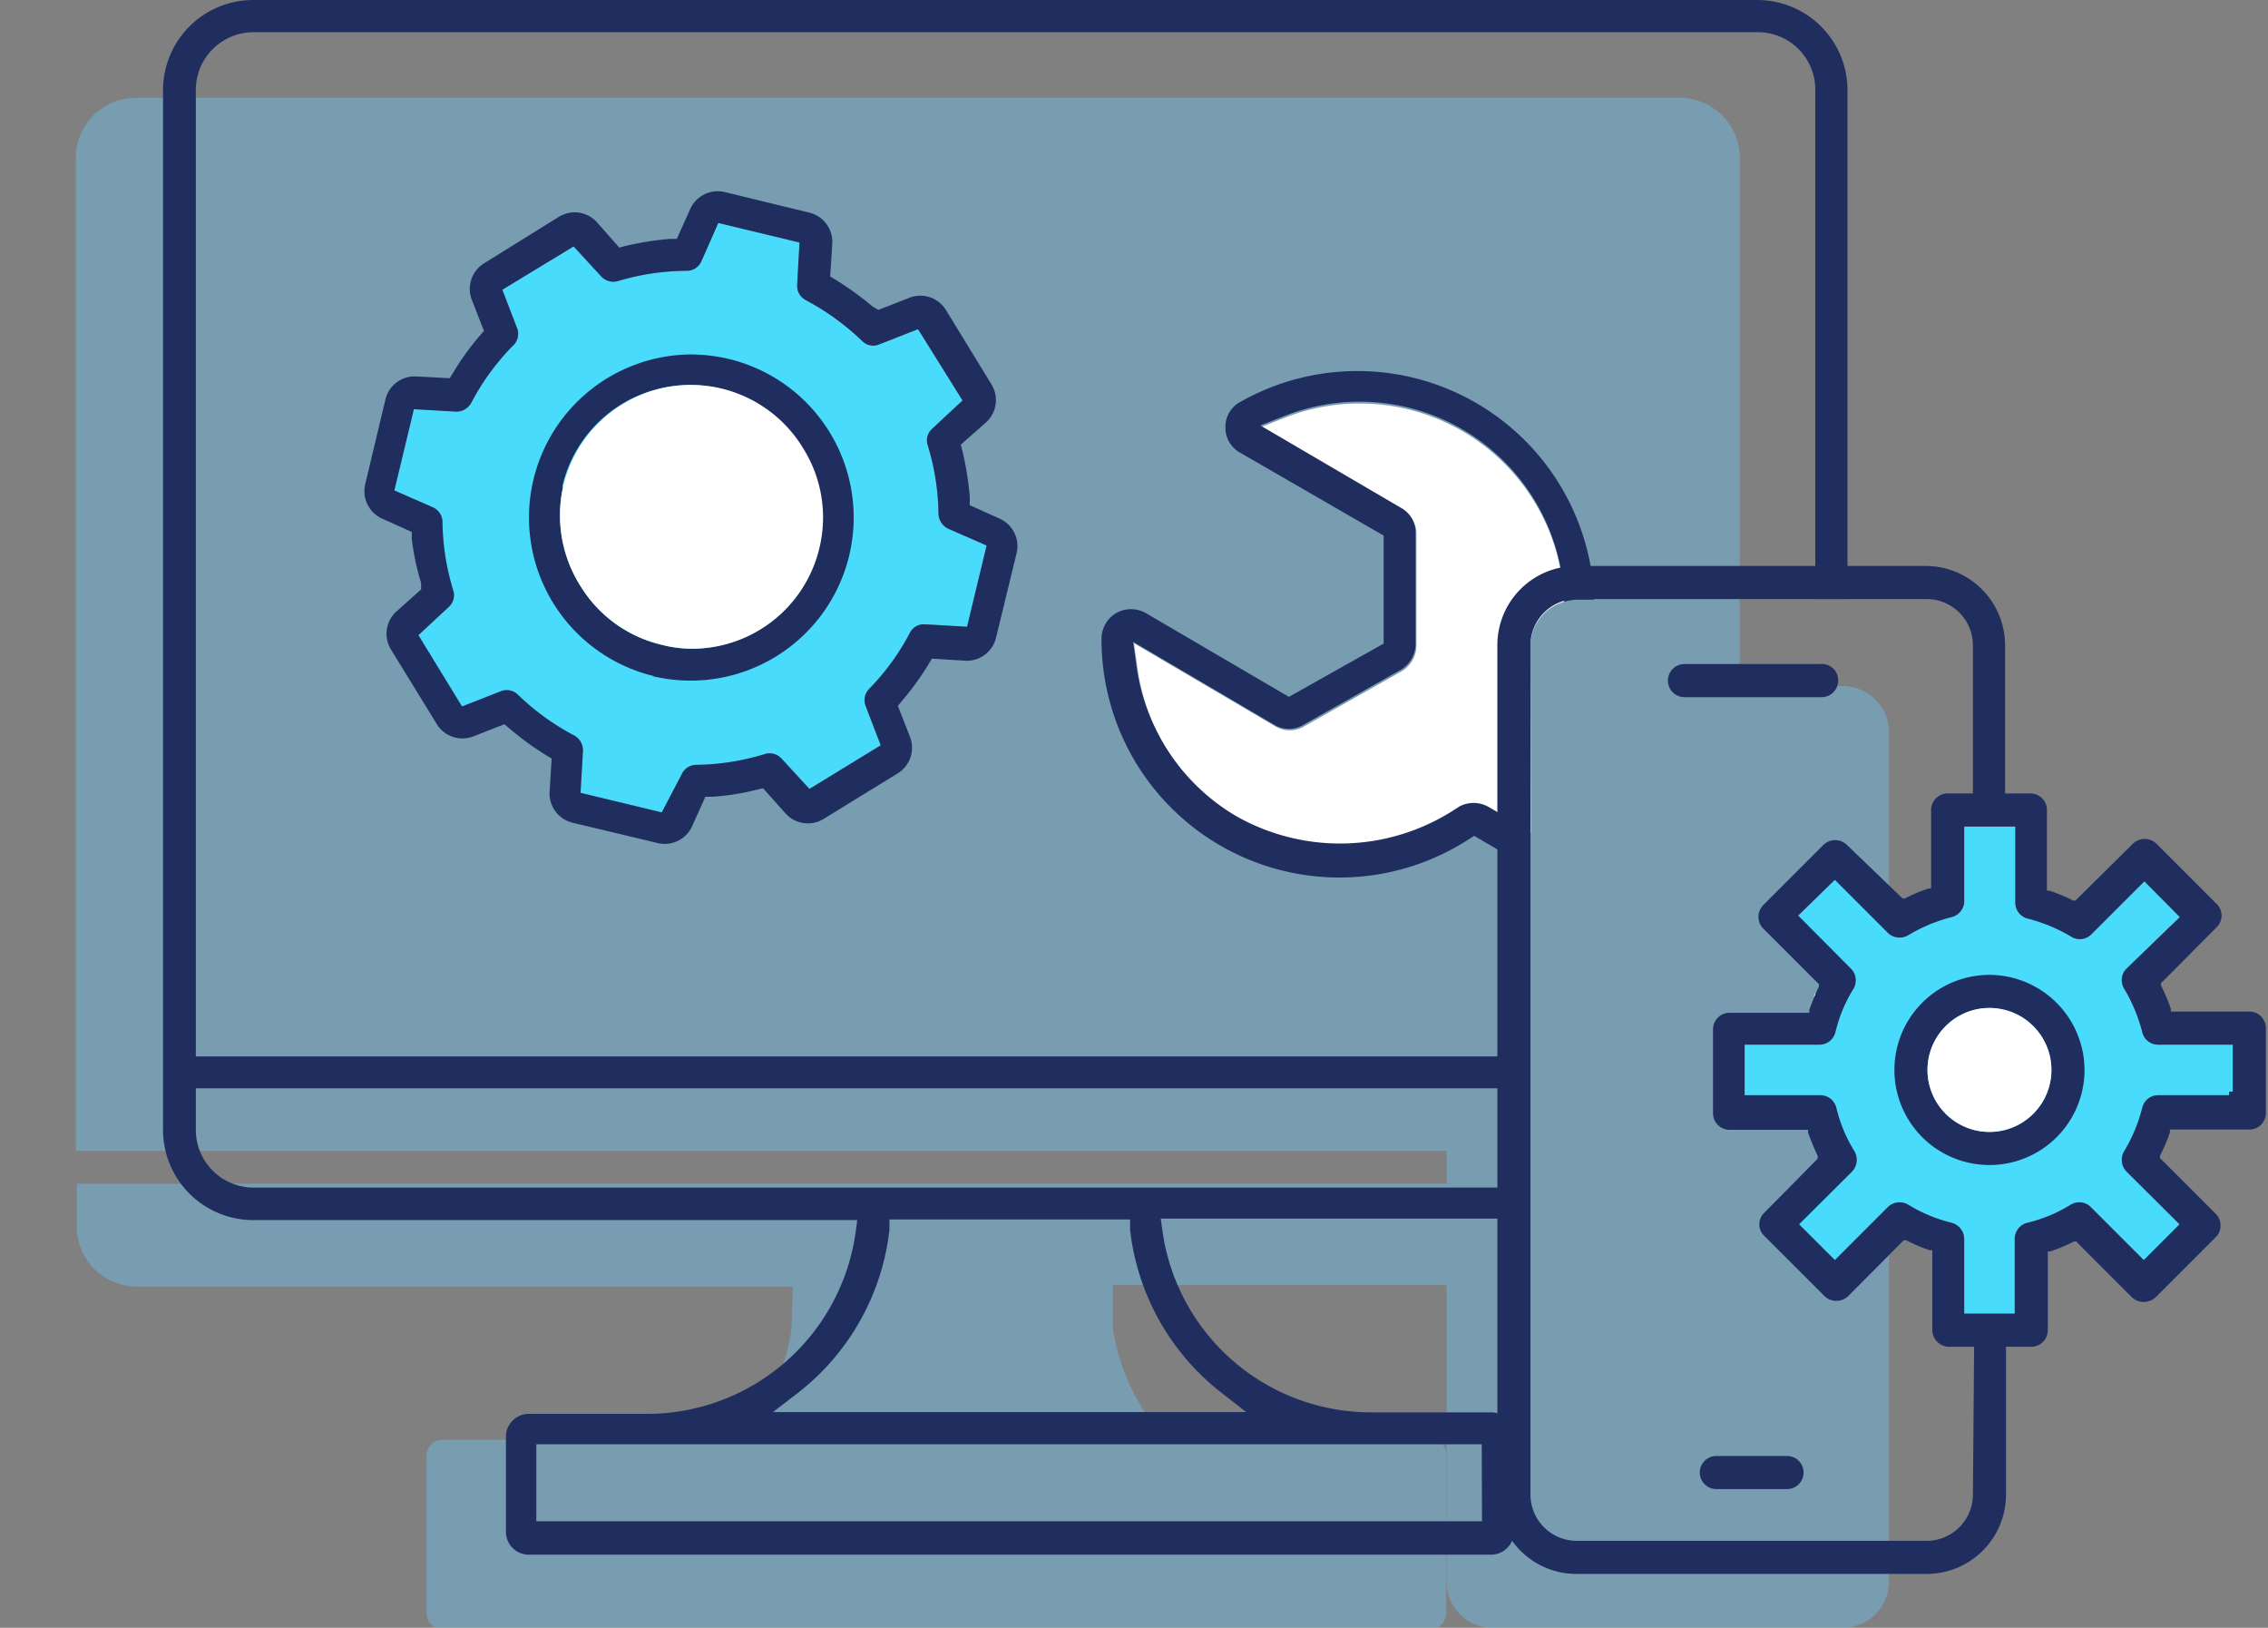
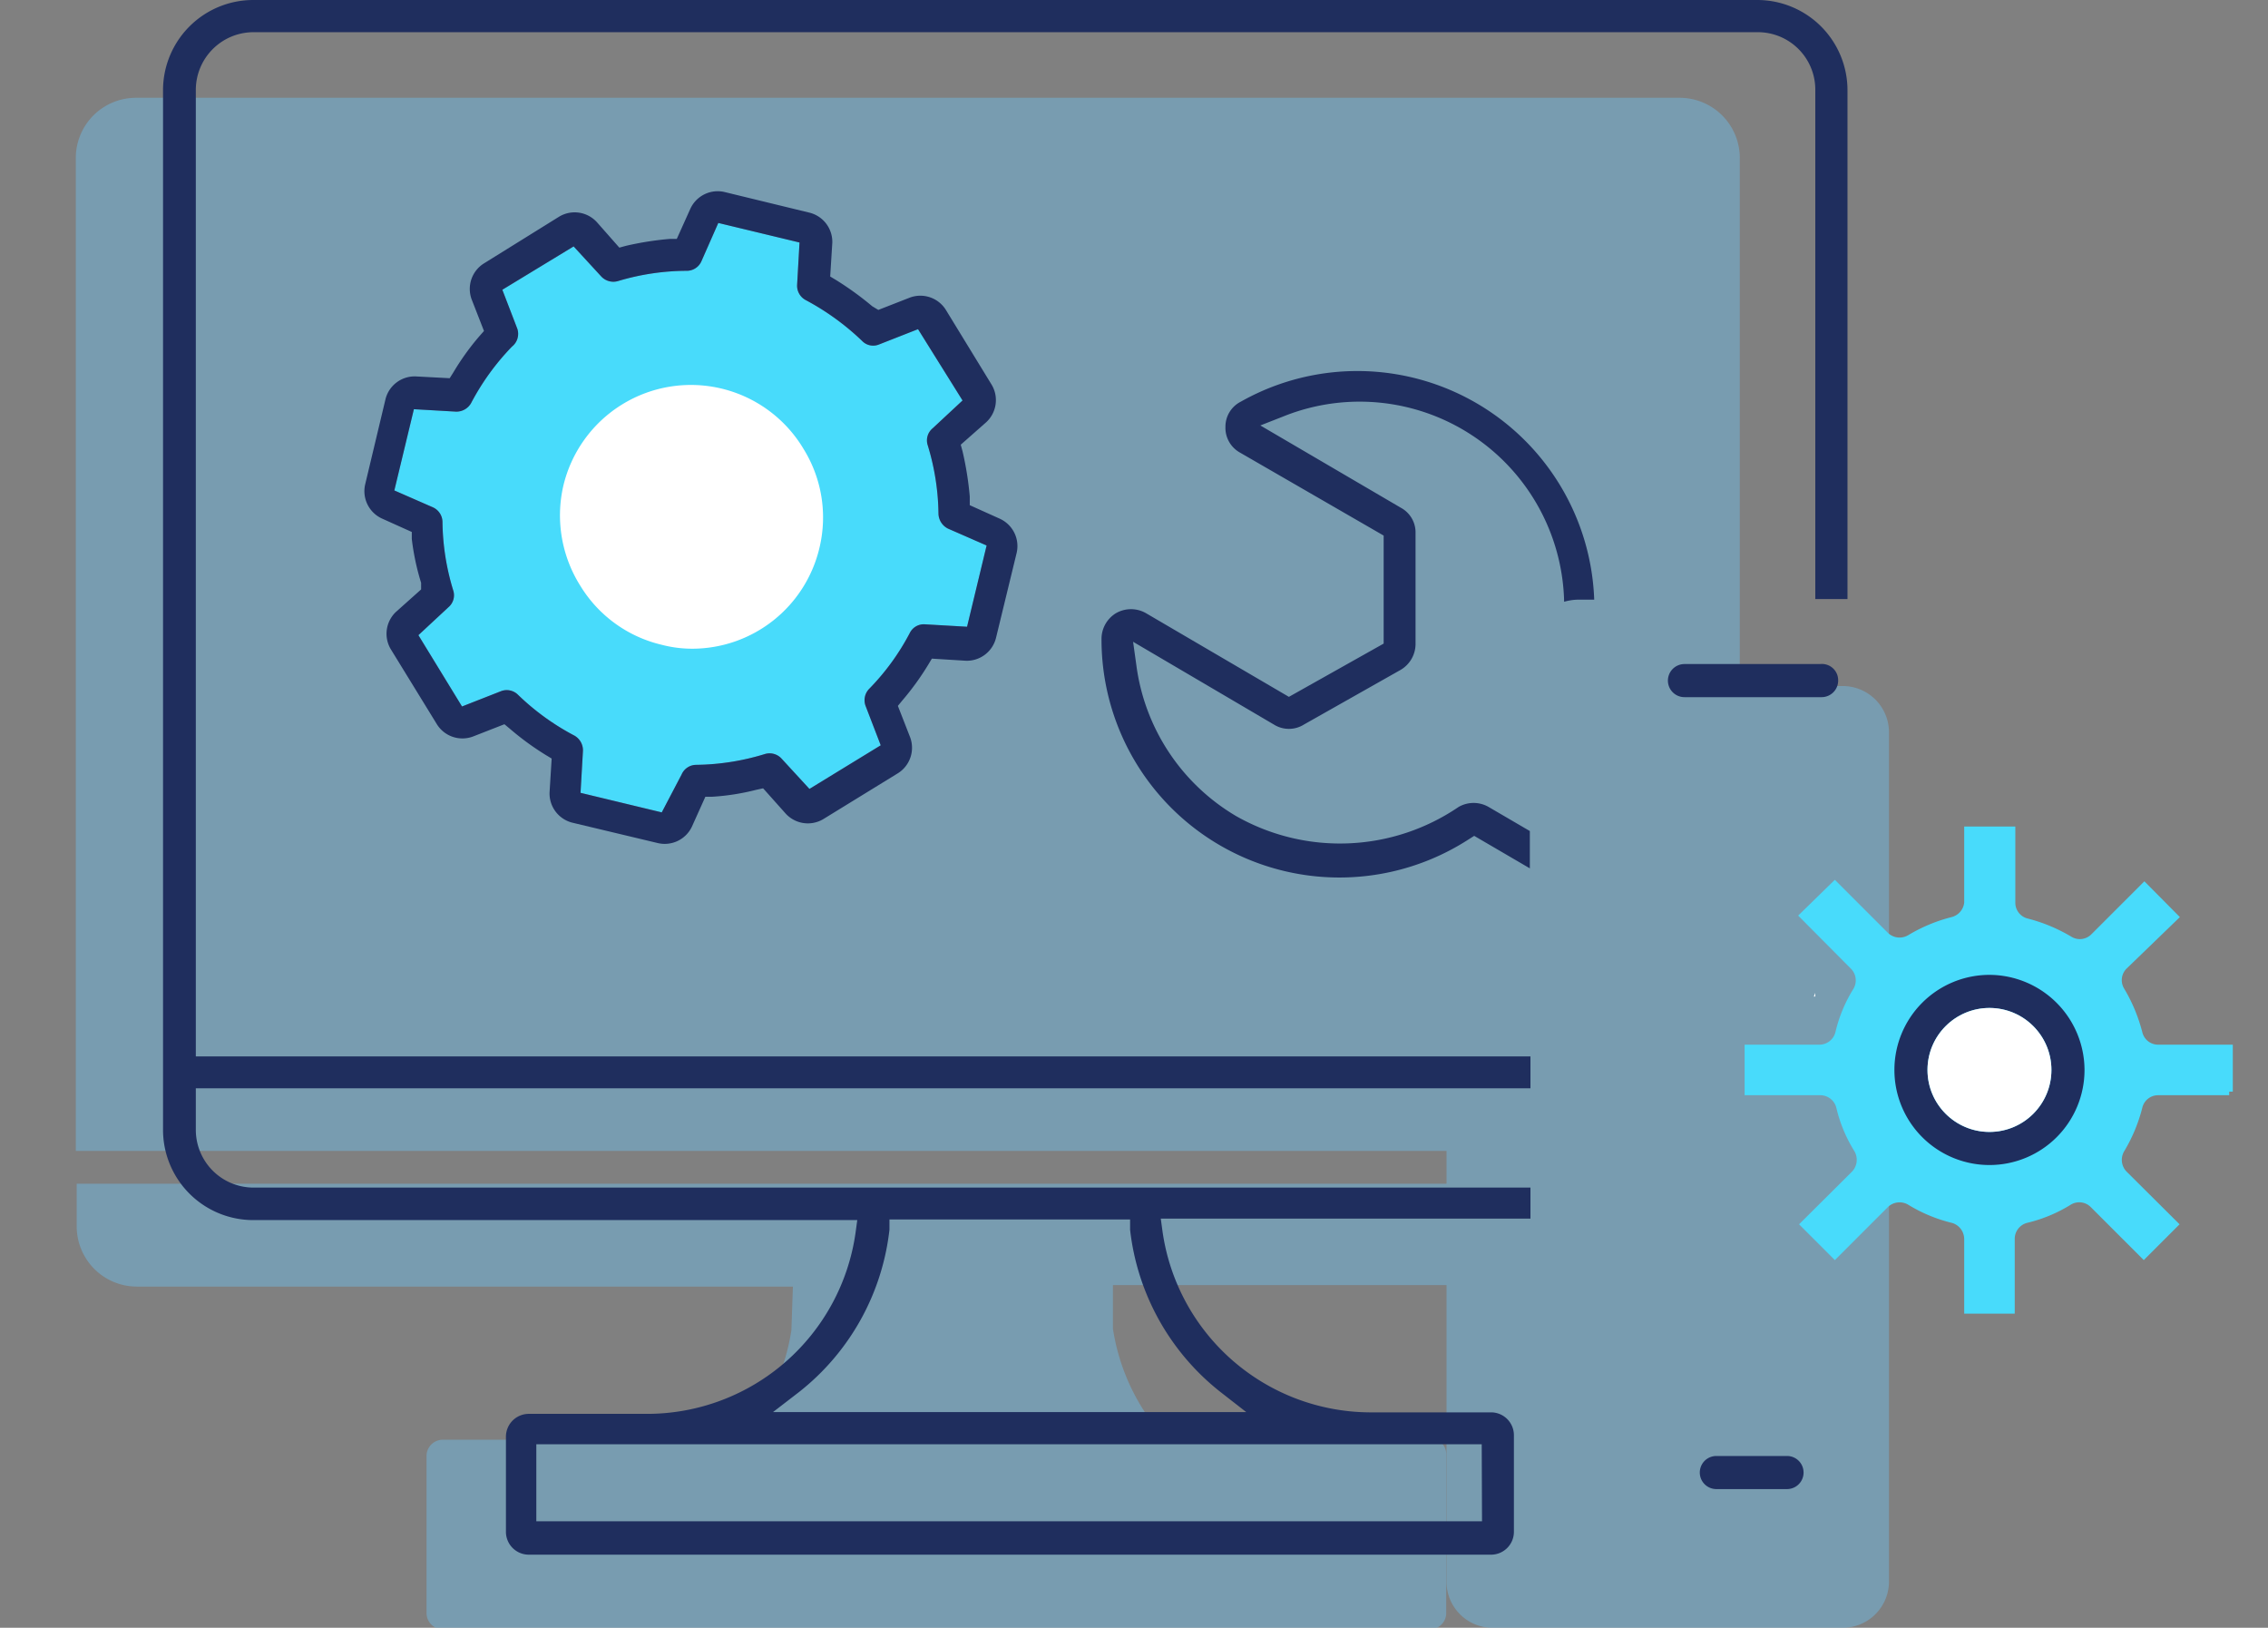
<svg xmlns="http://www.w3.org/2000/svg" id="Layer_1" data-name="Layer 1" viewBox="0 0 75.4 54.1">
  <rect x="0" y="0" width="75.4" height="54.1" fill="#808080" stroke="none" />
  <defs>
    <style>.cls-1{fill:#70b9e0;opacity:0.5;}.cls-2{fill:#48dbfb;}.cls-3{fill:#1f2e5e;}.cls-4{fill:#fff;}</style>
  </defs>
  <path class="cls-1" d="M62.8,27.33v-3a1.54,1.54,0,0,0-1.54-1.53H57.84V5.25a2,2,0,0,0-2-2H4.52a2,2,0,0,0-2,2v33H48.09v1.09H2.55v1.42a2,2,0,0,0,2,2H26.36l-.05,1.45a7.06,7.06,0,0,1-1.72,3.64H14.72a.54.54,0,0,0-.54.53v5.23a.54.54,0,0,0,.54.54H47.55a.54.54,0,0,0,.53-.54V48.33a.53.53,0,0,0-.53-.53H38.73A7,7,0,0,1,37,44.16L37,42.71H48.09v9.86a1.53,1.53,0,0,0,1.53,1.53H61.26a1.54,1.54,0,0,0,1.54-1.53V48.22h0V27.33Z" />
  <path class="cls-2" d="M74.23,36.28h-.12v.12H71.75a.54.54,0,0,0-.53.42,5.35,5.35,0,0,1-.6,1.44.56.56,0,0,0,.08.68l1.76,1.75-1.19,1.19-1.76-1.76a.54.54,0,0,0-.67-.08,4.89,4.89,0,0,1-1.44.6.55.55,0,0,0-.42.54v2.48H65.3V41.18a.56.56,0,0,0-.42-.54,5.05,5.05,0,0,1-1.44-.6.56.56,0,0,0-.68.08L61,41.88l-1.19-1.19,1.76-1.75a.57.57,0,0,0,.08-.68,4.78,4.78,0,0,1-.6-1.44.55.55,0,0,0-.54-.42H58V34.72h2.48a.55.55,0,0,0,.54-.42,4.78,4.78,0,0,1,.6-1.44.55.55,0,0,0-.09-.67l-1.75-1.76L61,29.24,62.76,31a.56.56,0,0,0,.68.08,5.35,5.35,0,0,1,1.44-.6A.56.56,0,0,0,65.3,30V27.47H67V30a.54.54,0,0,0,.42.53,5.49,5.49,0,0,1,1.44.6.54.54,0,0,0,.67-.08l1.76-1.76,1.18,1.19L70.7,32.19a.54.54,0,0,0-.08.67,5.49,5.49,0,0,1,.6,1.44.54.54,0,0,0,.53.42h2.48Z" />
  <path class="cls-2" d="M17.2,10.93l-.5-1.3,2.37-1.44.92,1a.55.55,0,0,0,.56.15A8.05,8.05,0,0,1,22.84,9a.53.53,0,0,0,.48-.32l.56-1.27,2.7.65L26.5,9.47a.54.54,0,0,0,.28.5,8.43,8.43,0,0,1,1.88,1.36.51.51,0,0,0,.56.12l1.3-.51L32,13.31l-1,.93a.52.52,0,0,0-.16.55,8.05,8.05,0,0,1,.36,2.29.57.57,0,0,0,.32.49l1.28.56-.65,2.7-1.39-.08a.52.52,0,0,0-.51.28,7.86,7.86,0,0,1-1.36,1.87.54.54,0,0,0-.11.57l.5,1.3-2.37,1.45-.92-1a.54.54,0,0,0-.56-.16,8.05,8.05,0,0,1-2.29.36.53.53,0,0,0-.48.32L22,27l-2.7-.65.08-1.39a.56.56,0,0,0-.28-.51,8.12,8.12,0,0,1-1.88-1.36.53.53,0,0,0-.56-.12l-1.3.51-1.45-2.37,1-.93a.52.52,0,0,0,.16-.55,8.05,8.05,0,0,1-.36-2.29.54.54,0,0,0-.32-.48l-1.28-.56.65-2.7,1.39.08a.56.56,0,0,0,.51-.28,8.12,8.12,0,0,1,1.36-1.88A.54.54,0,0,0,17.2,10.93Z" />
  <path class="cls-3" d="M15.07,12.38l-.12.19-1.13-.06a1,1,0,0,0-1,.74l-.68,2.85a1,1,0,0,0,.55,1.13l1,.45,0,.23A8.07,8.07,0,0,0,14,19.37l0,.22-.84.75A1,1,0,0,0,13,21.59l1.53,2.49a1,1,0,0,0,1.19.4l1.05-.41.18.15a9.31,9.31,0,0,0,1.19.87l.2.12-.07,1.13a1,1,0,0,0,.75,1l2.85.68A1,1,0,0,0,23,27.48l.45-1,.23,0a7.8,7.8,0,0,0,1.46-.23l.23-.05.75.84a1,1,0,0,0,1.24.19l2.49-1.53a1,1,0,0,0,.41-1.19l-.41-1.05.14-.17a9.15,9.15,0,0,0,.87-1.2l.12-.2,1.13.07a1,1,0,0,0,1-.75l.69-2.84a1,1,0,0,0-.56-1.13l-1-.45V16.5A10.68,10.68,0,0,0,32,15l-.06-.22.85-.75a1,1,0,0,0,.18-1.24l-1.53-2.5a1,1,0,0,0-1.19-.4l-1.05.41L29,10.18a10.5,10.5,0,0,0-1.2-.87l-.2-.12.07-1.12a1,1,0,0,0-.75-1l-2.84-.69a1,1,0,0,0-1.13.56l-.45,1-.23,0a10.31,10.31,0,0,0-1.46.23l-.22.06-.75-.85a1,1,0,0,0-1.25-.18L16.08,8.76a1,1,0,0,0-.4,1.19L16.09,11l-.15.17A8.53,8.53,0,0,0,15.07,12.38Zm2.13-1.45-.5-1.3,2.37-1.44.92,1a.55.55,0,0,0,.56.15A8.05,8.05,0,0,1,22.84,9a.53.53,0,0,0,.48-.32l.56-1.27,2.7.65L26.5,9.47a.54.54,0,0,0,.28.5,8.43,8.43,0,0,1,1.88,1.36.51.51,0,0,0,.56.12l1.3-.51L32,13.31l-1,.93a.52.52,0,0,0-.16.55,8.05,8.05,0,0,1,.36,2.29.57.57,0,0,0,.32.49l1.28.56-.65,2.7-1.39-.08a.52.52,0,0,0-.51.28,7.86,7.86,0,0,1-1.36,1.87.54.54,0,0,0-.11.57l.5,1.3-2.37,1.45-.92-1a.54.54,0,0,0-.56-.16,8.05,8.05,0,0,1-2.29.36.53.53,0,0,0-.48.32L22,27l-2.7-.65.08-1.39a.56.56,0,0,0-.28-.51,8.12,8.12,0,0,1-1.88-1.36.53.53,0,0,0-.56-.12l-1.3.51-1.45-2.37,1-.93a.52.52,0,0,0,.16-.55,8.05,8.05,0,0,1-.36-2.29.54.54,0,0,0-.32-.48l-1.28-.56.65-2.7,1.39.08a.56.56,0,0,0,.51-.28,8.12,8.12,0,0,1,1.36-1.88A.54.54,0,0,0,17.2,10.93Z" />
-   <path class="cls-3" d="M21.69,22.47a5.42,5.42,0,0,0,2.54-10.54A5.66,5.66,0,0,0,23,11.78a5.42,5.42,0,0,0-1.26,10.69Zm-3-6.29a4.36,4.36,0,0,1,8-1.25,4.32,4.32,0,0,1,.52,3.29h0A4.35,4.35,0,0,1,23,21.56a4,4,0,0,1-1-.13,4.33,4.33,0,0,1-2.7-1.95A4.39,4.39,0,0,1,18.72,16.18Z" />
  <path class="cls-4" d="M18.72,16.18a4.36,4.36,0,0,1,8-1.25,4.32,4.32,0,0,1,.52,3.29h0A4.35,4.35,0,0,1,23,21.56a4,4,0,0,1-1-.13,4.33,4.33,0,0,1-2.7-1.95A4.39,4.39,0,0,1,18.72,16.18Z" />
-   <path class="cls-4" d="M50.88,21.44A1.54,1.54,0,0,1,52,20a6.8,6.8,0,0,0-9.33-6.1l-.74.29,4.68,2.74a.93.93,0,0,1,.48.84l0,3.7a1,1,0,0,1-.49.84l-3.22,1.82a.94.94,0,0,1-1,0l-4.68-2.75.11.79a6.86,6.86,0,0,0,3.31,5,7,7,0,0,0,7.4-.3,1,1,0,0,1,1,0l1.37.8Z" />
  <path class="cls-4" d="M60.35,33l-.05.12.05,0Z" />
-   <path class="cls-3" d="M75.33,37V34.17a.55.55,0,0,0-.55-.55H72.17l0-.09a5.37,5.37,0,0,0-.33-.78l0-.08.07-.06,1.78-1.79a.54.54,0,0,0,0-.78l-2-2a.56.56,0,0,0-.78,0L69,29.93l-.08,0a5.48,5.48,0,0,0-.79-.33l-.08,0V26.92a.55.55,0,0,0-.55-.55h-.84V21.44a2.64,2.64,0,0,0-2.64-2.63H52.41a2.63,2.63,0,0,0-2.63,2.63V49.68a2.63,2.63,0,0,0,2.63,2.63H64.05a2.64,2.64,0,0,0,2.64-2.63V44.76h.84a.55.55,0,0,0,.55-.55V41.59l.08,0a5,5,0,0,0,.79-.33l.08,0,.06.07,1.79,1.79a.58.58,0,0,0,.78,0l2-2a.51.51,0,0,0,.16-.39.53.53,0,0,0-.16-.39l-1.85-1.85,0-.08a5.37,5.37,0,0,0,.33-.78l0-.09h2.61A.55.55,0,0,0,75.33,37ZM65.59,49.68a1.54,1.54,0,0,1-1.54,1.53H52.41a1.54,1.54,0,0,1-1.53-1.53V21.44a1.54,1.54,0,0,1,1.53-1.53H64.05a1.54,1.54,0,0,1,1.54,1.53v4.93h-.84a.55.55,0,0,0-.55.55v2.61l-.09,0a5.37,5.37,0,0,0-.78.33l-.08,0L61.4,28.08a.56.56,0,0,0-.78,0l-2,2a.57.57,0,0,0-.16.39.55.55,0,0,0,.16.39l1.85,1.85,0,.08a7.52,7.52,0,0,0-.32.78l0,.09H57.49a.55.55,0,0,0-.54.55V37a.55.55,0,0,0,.54.55h2.62l0,.09c.09.26.2.52.32.78l0,.08-.06.07L58.66,40.3a.53.53,0,0,0,0,.78l2,2a.57.57,0,0,0,.78,0l1.85-1.86.08,0a5.37,5.37,0,0,0,.78.33l.09,0V44.2a.56.56,0,0,0,.55.56h.84Zm8.64-13.4h-.12v.12H71.75a.54.54,0,0,0-.53.42,5.35,5.35,0,0,1-.6,1.44.56.56,0,0,0,.08.68l1.76,1.75-1.19,1.19-1.76-1.76a.54.54,0,0,0-.67-.08,4.89,4.89,0,0,1-1.44.6.55.55,0,0,0-.42.54v2.48H65.3V41.18a.56.56,0,0,0-.42-.54,5.05,5.05,0,0,1-1.44-.6.56.56,0,0,0-.68.08L61,41.88l-1.19-1.19,1.76-1.75a.57.57,0,0,0,.08-.68,4.78,4.78,0,0,1-.6-1.44.55.55,0,0,0-.54-.42H58V34.72h2.48a.55.55,0,0,0,.54-.42,4.78,4.78,0,0,1,.6-1.44.55.55,0,0,0-.09-.67l-1.75-1.76L61,29.24,62.76,31a.56.56,0,0,0,.68.08,5.35,5.35,0,0,1,1.44-.6A.56.56,0,0,0,65.3,30V27.47H67V30a.54.54,0,0,0,.42.53,5.49,5.49,0,0,1,1.44.6.54.54,0,0,0,.67-.08l1.76-1.76,1.18,1.19L70.7,32.19a.54.54,0,0,0-.08.67,5.49,5.49,0,0,1,.6,1.44.54.54,0,0,0,.53.42h2.48Z" />
  <path class="cls-3" d="M66.14,32.4a3.16,3.16,0,1,0,3.16,3.16A3.17,3.17,0,0,0,66.14,32.4Zm0,5.22a2.06,2.06,0,1,1,2.06-2.06A2.06,2.06,0,0,1,66.14,37.62Z" />
  <path class="cls-3" d="M59.41,48.39H57.06a.55.55,0,0,0,0,1.1h2.35a.55.55,0,0,0,0-1.1Z" />
  <path class="cls-3" d="M60.51,22.07H56a.55.55,0,0,0-.55.55.55.55,0,0,0,.55.55h4.56a.55.55,0,0,0,.55-.55A.54.54,0,0,0,60.51,22.07Z" />
  <path class="cls-3" d="M42.85,23.16,38.1,20.38a1,1,0,0,0-1,0,1,1,0,0,0-.48.86,7.91,7.91,0,0,0,12.2,6.66l.19-.12,1.85,1.08V27.62l-1.37-.8a1,1,0,0,0-1,0,7,7,0,0,1-7.4.3,6.86,6.86,0,0,1-3.31-5l-.11-.79,4.68,2.75a.94.94,0,0,0,1,0l3.22-1.82a1,1,0,0,0,.49-.84l0-3.7a.93.93,0,0,0-.48-.84l-4.68-2.74.74-.29A6.8,6.8,0,0,1,52,20a1.76,1.76,0,0,1,.45-.07H53a7.88,7.88,0,0,0-11.75-6.58.93.93,0,0,0-.51.84.94.94,0,0,0,.48.85L46,17.8l0,3.59Z" />
  <path class="cls-3" d="M49.57,46.94H45.51a7,7,0,0,1-6.86-6l-.06-.44H50.88V39.47H8.42a1.92,1.92,0,0,1-1.91-1.92V36.17H50.88V35.11H6.51V3A1.92,1.92,0,0,1,8.42,1.07h50A1.91,1.91,0,0,1,60.35,3V19.91h1.07V3a3,3,0,0,0-3-3h-50a3,3,0,0,0-3,3V37.55a3,3,0,0,0,3,3H28.5l-.06.44a7,7,0,0,1-6.86,6h-4a.76.76,0,0,0-.76.75v3.18a.76.76,0,0,0,.76.75h32a.76.76,0,0,0,.75-.75V47.69A.76.76,0,0,0,49.57,46.94Zm-23-.68a8,8,0,0,0,3-5.39l0-.34h8l0,.34a8,8,0,0,0,3,5.39l.86.67H25.7Zm22.7,4.3H17.83V48H49.26Z" />
  <circle class="cls-4" cx="66.14" cy="35.56" r="2.06" />
</svg>